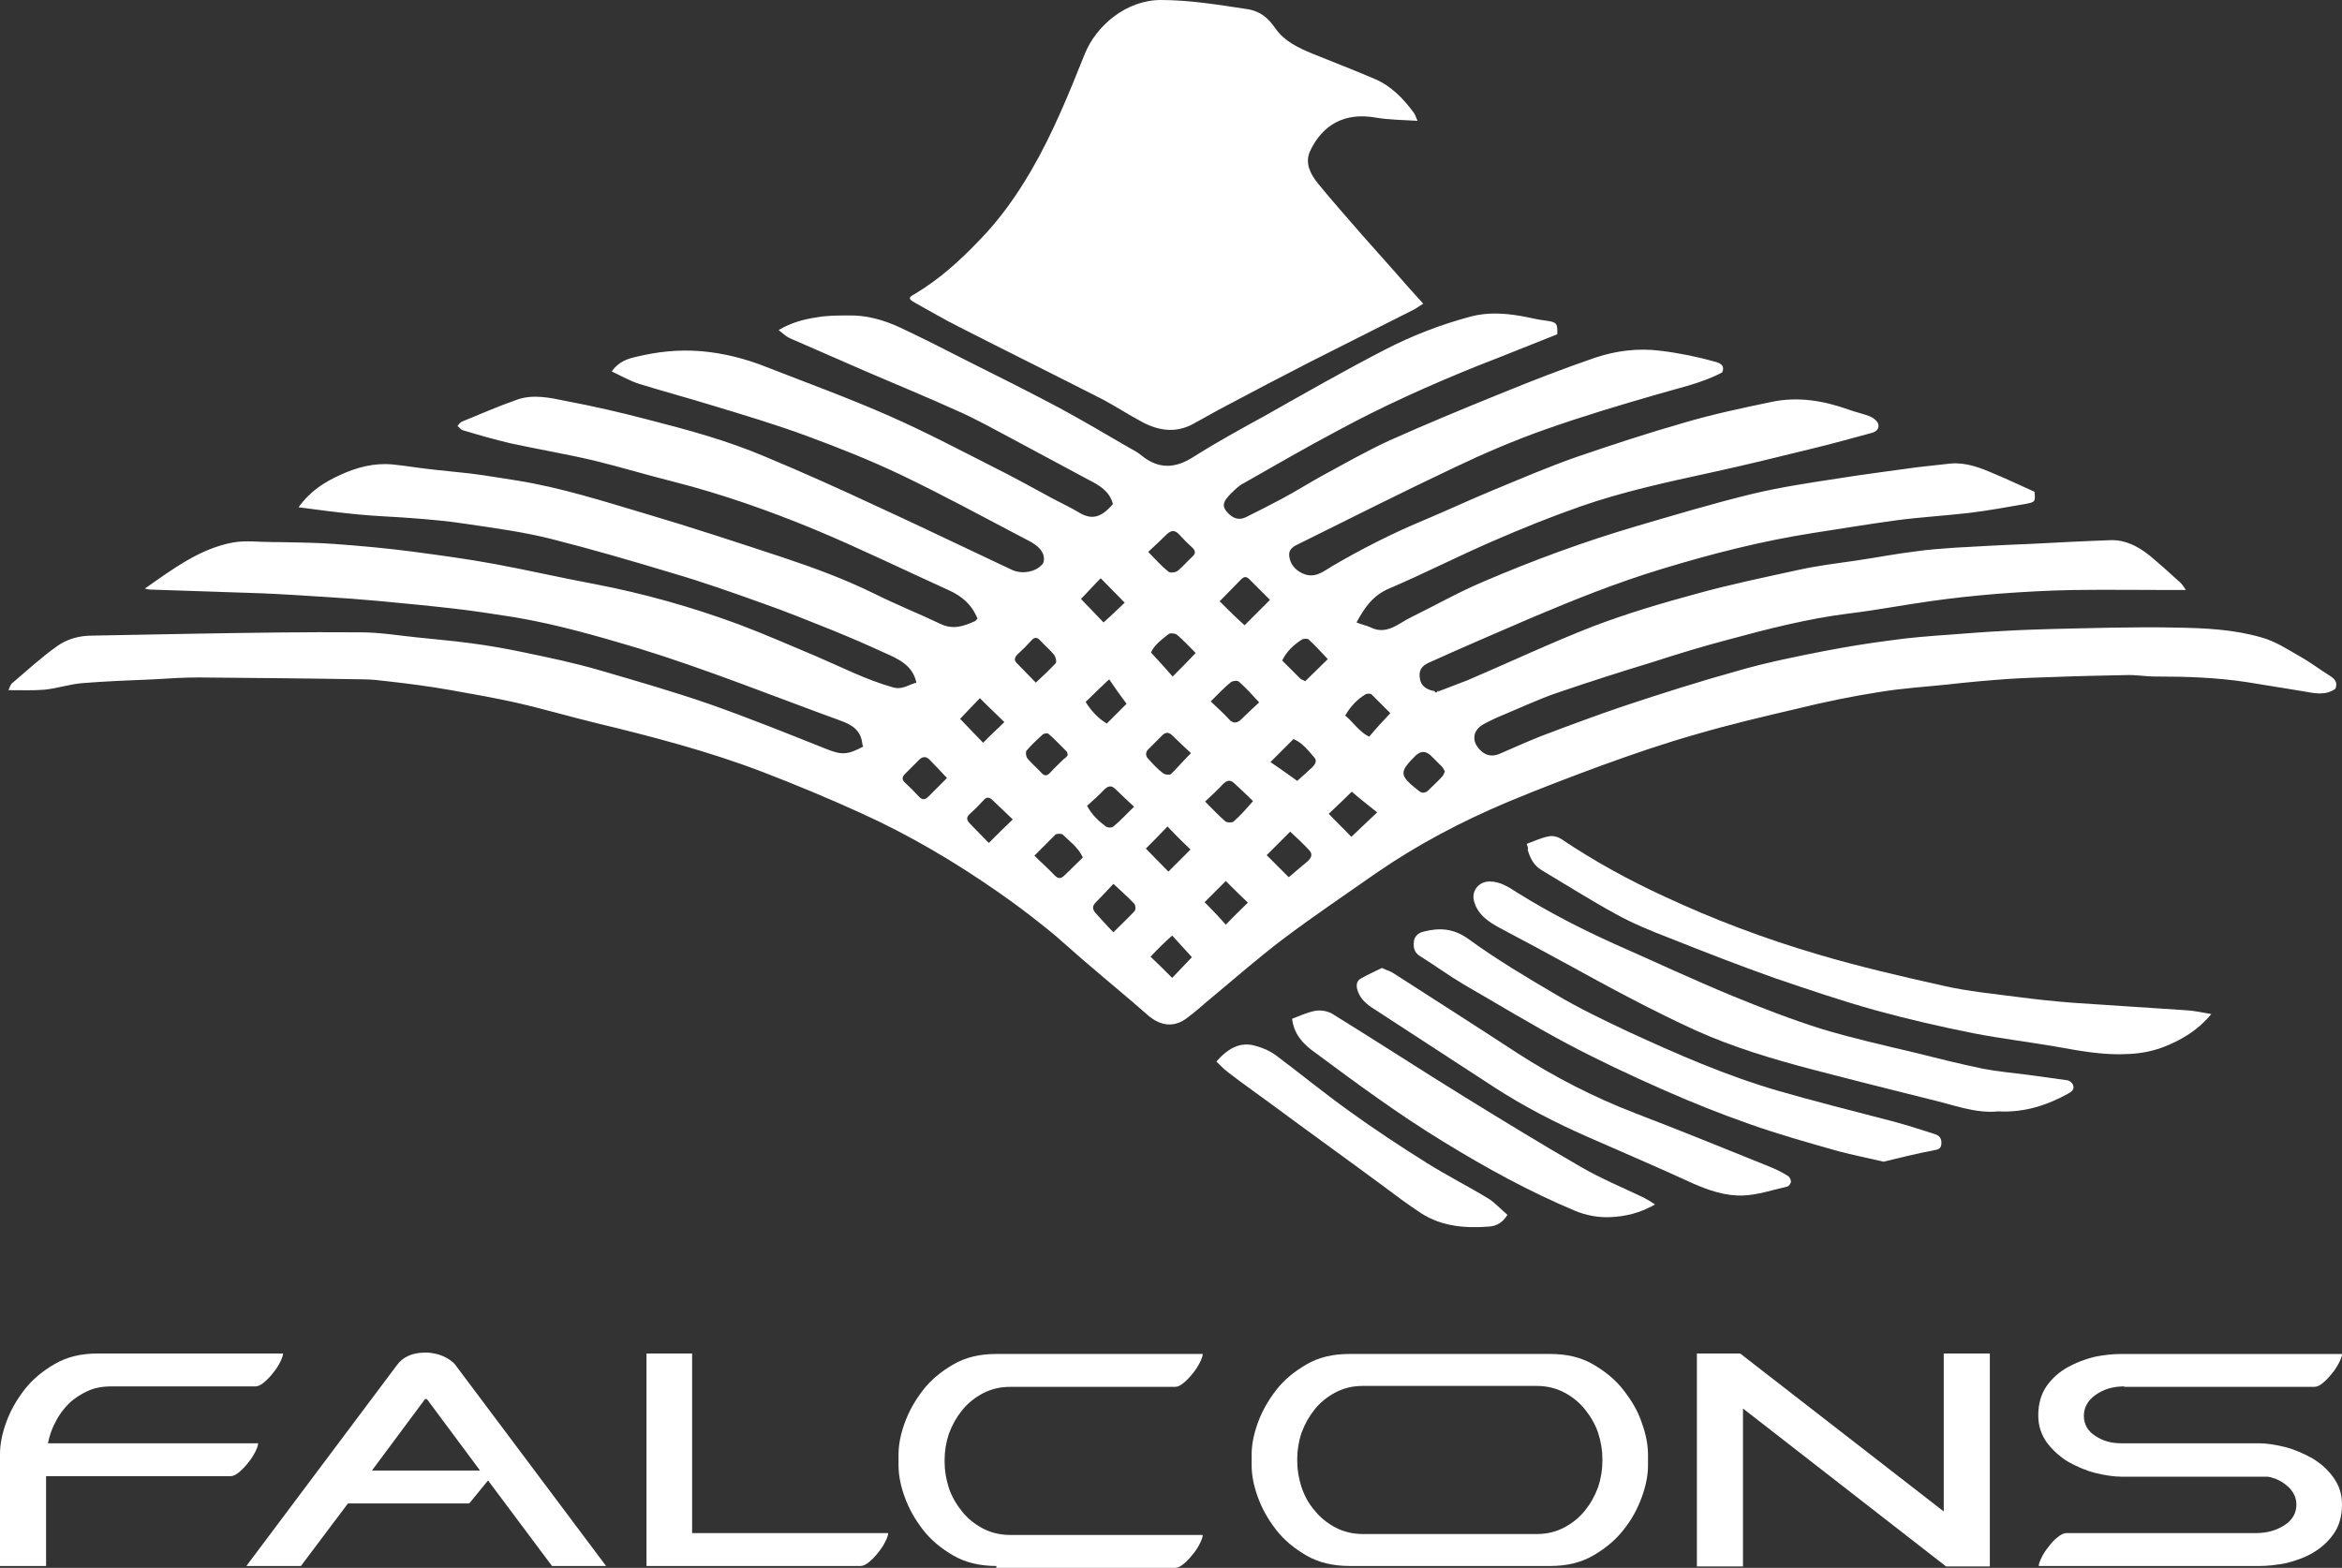
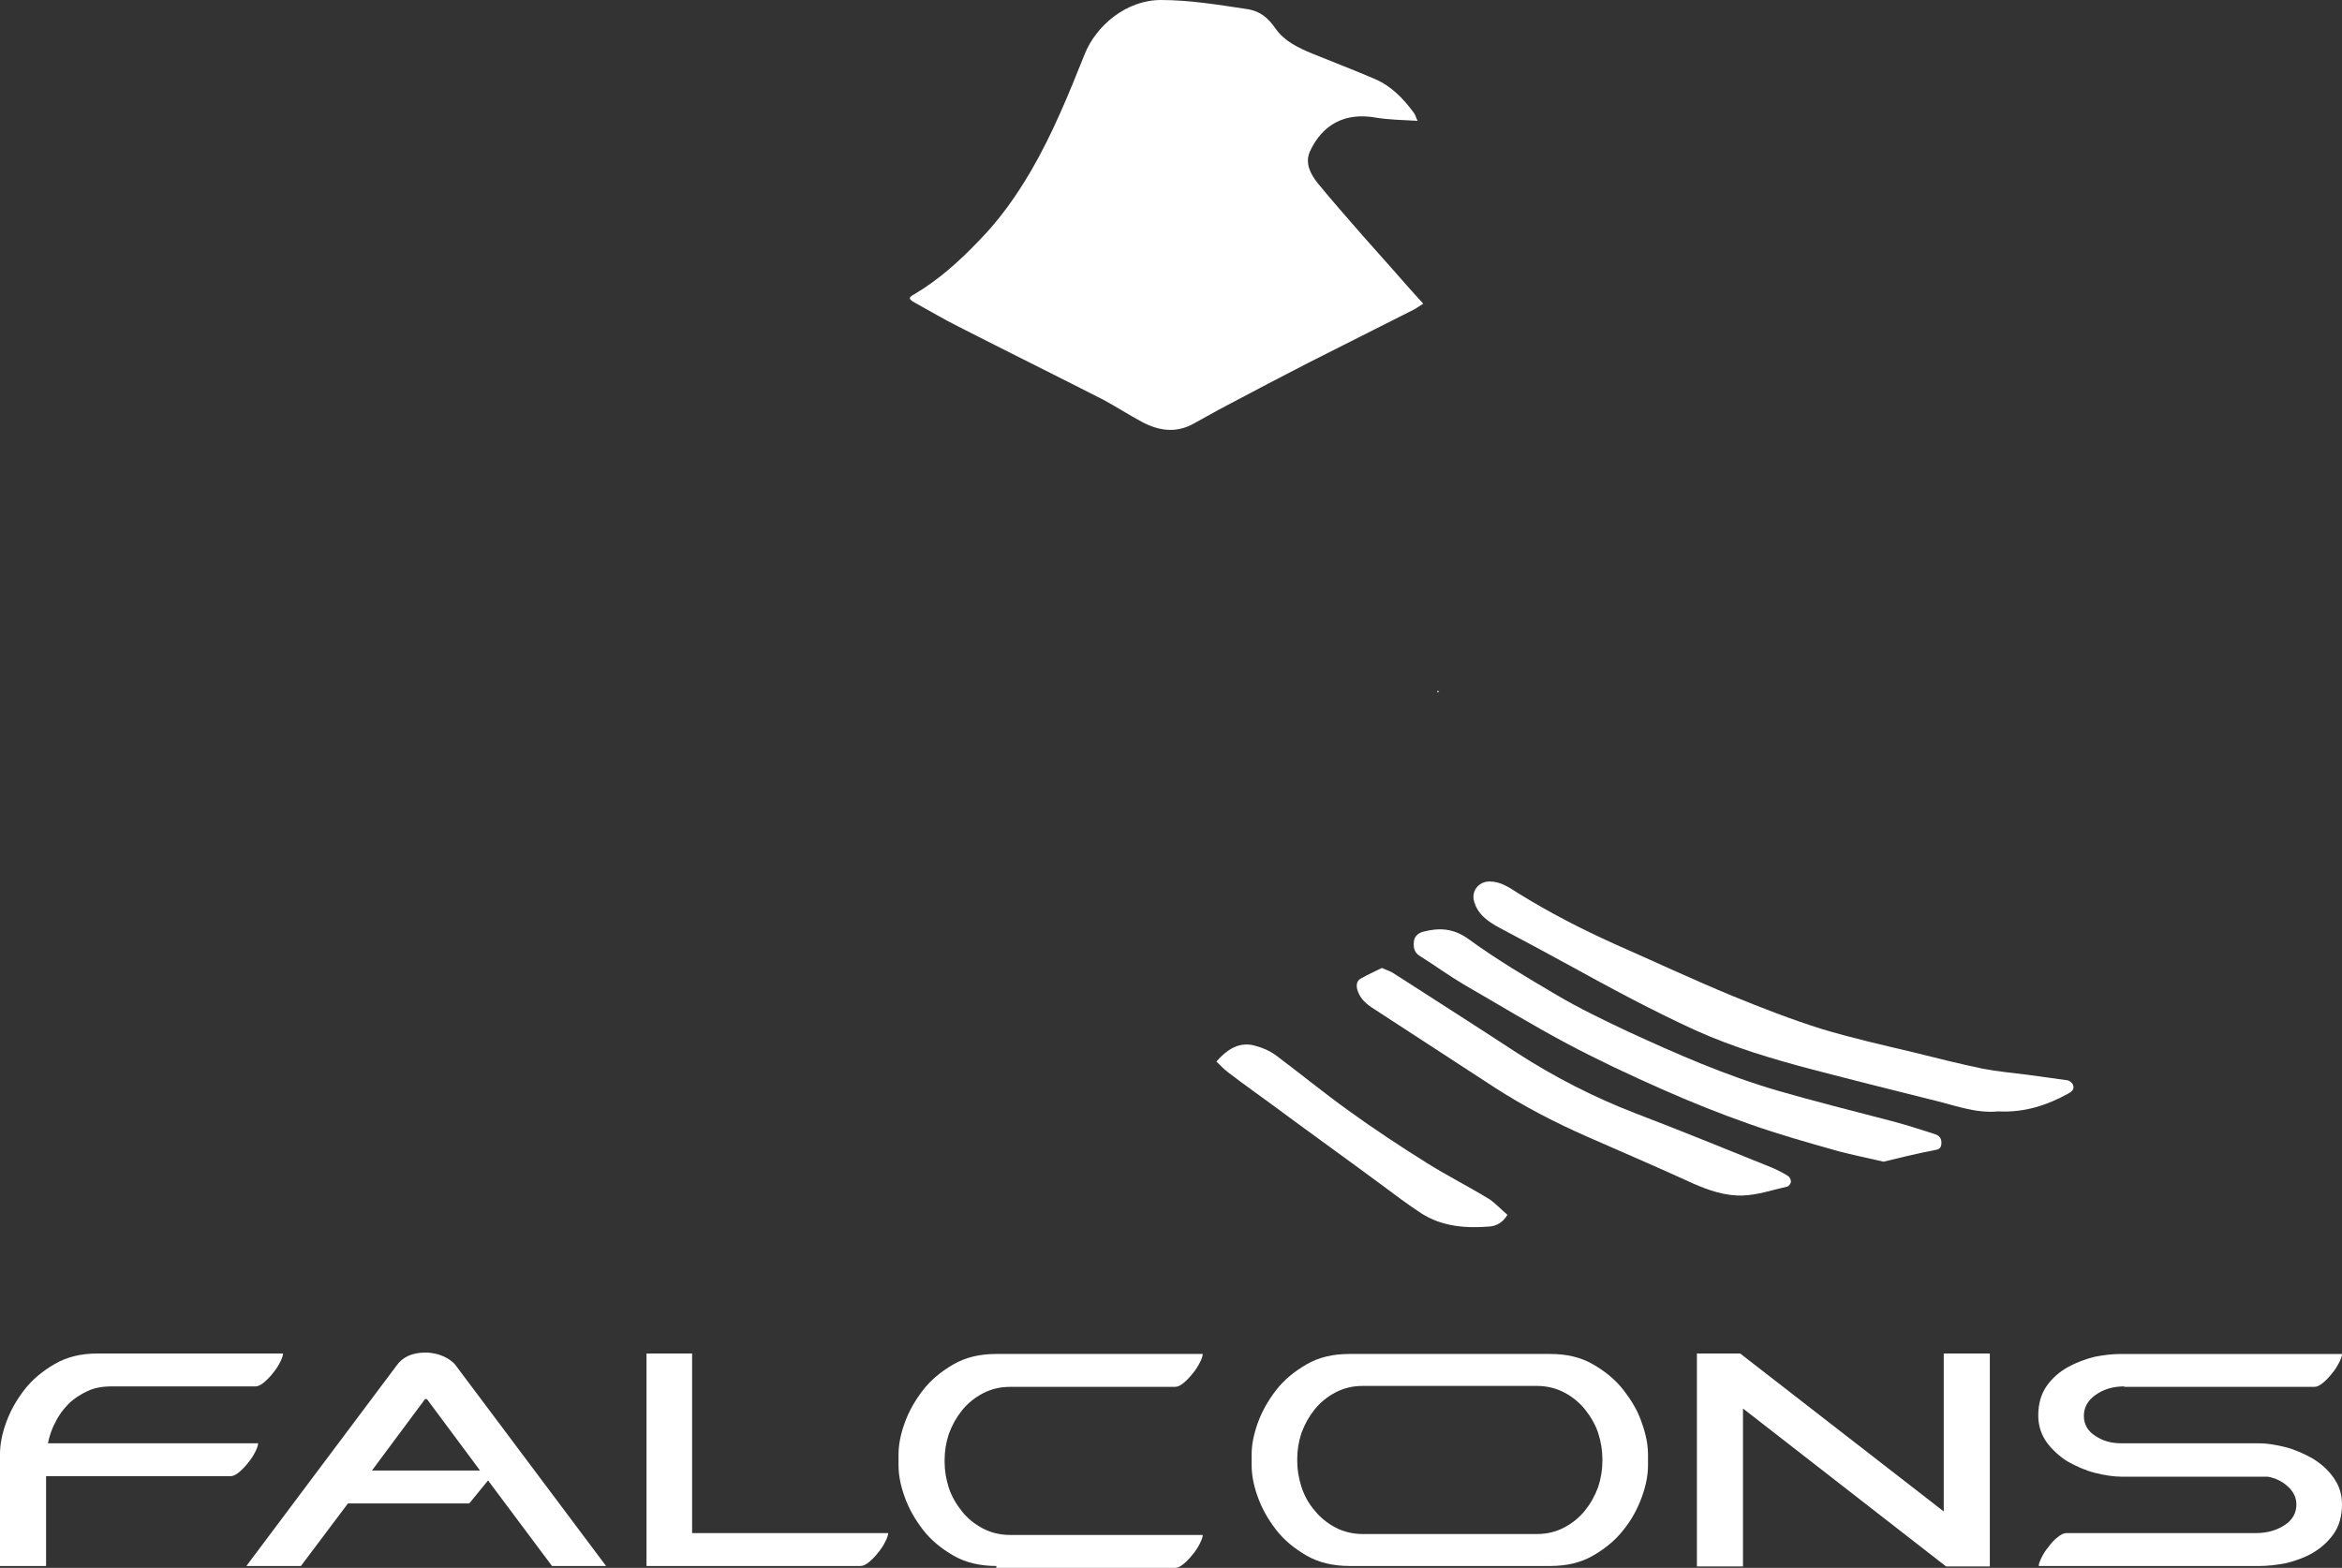
<svg xmlns="http://www.w3.org/2000/svg" version="1.1" id="Layer_1" x="0px" y="0px" viewBox="0 0 498.1 333.5" style="enable-background:new 0 0 498.1 333.5;" xml:space="preserve">
  <rect x="0" y="0" width="498.1" height="333.5" fill="#333333" stroke="none" />
  <style type="text/css">
	.st0{fill:#FFF;}
	.st1{fill:#FEFEFE;}
	.st2{enable-background:new    ;}
</style>
  <g>
-     <path class="st0" d="M306.1,147c2-0.8,4-1.5,6-2.3c8.9-3.8,17.8-8,26.8-11.5c7.1-2.7,14.5-4.9,21.9-6.9c7.2-2,14.5-3.5,21.8-5.1   c4.1-0.9,8.3-1.4,12.4-2s8.2-1.4,12.3-1.9c2.8-0.4,5.6-0.6,8.4-0.8c5.3-0.3,10.7-0.6,16-0.8c5.7-0.3,11.5-0.6,17.2-0.8   c3.1-0.1,5.8,1.3,8.2,3.2c2.3,1.9,4.5,3.9,6.7,5.9c0.4,0.4,0.7,0.9,1.1,1.5h-2.7c-7.1,0-14.2-0.1-21.3,0c-5.4,0.1-10.7,0.4-16,0.8   c-4.8,0.4-9.7,0.9-14.5,1.6c-5.7,0.8-11.4,1.9-17.2,2.6c-8.8,1.1-17.3,3.3-25.8,5.6c-5.3,1.4-10.6,3-15.8,4.7   c-6.9,2.1-13.8,4.3-20.5,6.6c-3.8,1.3-7.4,3-11,4.5c-1.5,0.6-3,1.3-4.5,2.1c-2.6,1.4-2.7,4-0.4,5.9c1.1,0.9,2.3,1,3.6,0.5   c3-1.3,5.9-2.6,8.9-3.8c5.8-2.2,11.7-4.4,17.6-6.4c8.1-2.7,16.3-5.3,24.6-7.6c5.9-1.7,11.9-2.9,18-4.1c4.7-0.9,9.5-1.7,14.3-2.3   c4.1-0.6,8.3-0.9,12.4-1.2c3.9-0.3,7.8-0.6,11.7-0.8c3.3-0.2,6.6-0.3,9.9-0.4c9-0.2,17.9-0.5,26.9-0.3c6,0.1,12.1,0.4,17.9,2.1   c2.9,0.8,5.5,2.5,8.1,4c2.2,1.2,4.1,2.7,6.2,4c1.1,0.7,2,1.4,1.4,2.9c-2.2,1.6-4.7,0.9-7.1,0.5c-3.9-0.6-7.8-1.3-11.7-1.9   c-6.5-1-13-1.2-19.5-1.2c-2.1,0-4.2-0.4-6.4-0.3c-5,0.1-10.1,0.2-15.1,0.4c-3.2,0.1-6.3,0.2-9.5,0.4c-4.4,0.3-8.8,0.7-13.2,1.2   c-4.8,0.5-9.7,0.8-14.5,1.6c-5.8,0.9-11.6,2.1-17.3,3.5c-7.3,1.7-14.5,3.4-21.7,5.5c-6.7,1.9-13.4,4.2-20,6.6   c-6.8,2.5-13.6,5.1-20.3,7.9c-9.7,4.1-19,9-27.7,15c-6.7,4.7-13.4,9.2-19.9,14.1c-5.4,4.1-10.5,8.6-15.7,12.9   c-1.5,1.3-3,2.6-4.6,3.8c-2.7,2.1-5.6,1.8-8.3-0.5c-4.2-3.7-8.6-7.3-12.9-11c-3.1-2.6-6-5.4-9.2-7.9c-3.1-2.5-6.3-4.9-9.6-7.2   c-9.3-6.5-19.1-12.3-29.5-17c-6.8-3.1-13.8-6-20.8-8.7c-11.5-4.4-23.4-7.5-35.4-10.4c-5.8-1.4-11.5-3.1-17.3-4.4   c-4.5-1-9.1-1.8-13.6-2.6s-9.1-1.4-13.6-1.9c-1.7-0.2-3.3-0.4-5-0.4c-11.7-0.2-23.4-0.3-35.1-0.4c-3.2,0-6.3,0.2-9.5,0.4   c-5,0.2-10.1,0.4-15.1,0.8c-2.7,0.2-5.3,1.1-8.1,1.4c-2.4,0.2-4.9,0.1-7.7,0.1c0.3-0.6,0.4-1.2,0.8-1.5c3.2-2.7,6.2-5.5,9.6-7.9   c2.1-1.5,4.7-2.2,7.4-2.2c7.1-0.1,14.3-0.3,21.4-0.4c11.9-0.2,23.8-0.4,35.7-0.3c4.1,0,8.2,0.7,12.2,1.1c3.7,0.4,7.4,0.7,11.1,1.2   c3.9,0.5,7.8,1.2,11.6,2c5.3,1.1,10.5,2.2,15.7,3.7c7.9,2.3,15.9,4.6,23.7,7.3c8.2,2.9,16.2,6.1,24.2,9.3c3.7,1.5,4.8,1.6,8.4-0.3   c-0.1-0.2-0.2-0.4-0.2-0.6c-0.3-2.8-2.1-4-4.6-4.9c-14.3-5.2-28.4-10.9-43-15.4c-8.7-2.6-17.4-5.1-26.3-6.6   c-4.5-0.7-8.9-1.4-13.4-1.9c-5.3-0.6-10.6-1.1-15.9-1.6c-3.5-0.3-7.1-0.6-10.6-0.8c-4.6-0.3-9.3-0.6-13.9-0.8   c-7.9-0.3-15.9-0.5-23.9-0.8c-0.2,0-0.4-0.1-1-0.2c6-4.2,11.7-8.5,18.7-9.8c2.7-0.5,5.6-0.1,8.4-0.1c0.4,0,0.8,0,1.2,0   c4,0.1,8,0.1,12,0.4c5.5,0.4,11,0.9,16.4,1.6c6,0.8,12,1.6,17.9,2.7c7,1.3,13.9,2.9,20.9,4.2c10.5,2,20.8,4.9,30.8,8.6   c5.6,2.1,11,4.5,16.5,6.8c5.4,2.3,10.6,5,16.3,6.6c2,0.6,3.4-0.6,5-1c-0.8-3.8-4-5.1-6.9-6.4c-3.7-1.7-7.4-3.3-11.1-4.8   c-4.8-1.9-9.6-3.9-14.5-5.6c-6.4-2.3-12.9-4.6-19.4-6.5c-8.6-2.6-17.2-5.1-25.9-7.3c-6-1.5-12.1-2.3-18.2-3.2   c-3.8-0.6-7.6-0.9-11.4-1.2c-3.8-0.3-7.7-0.4-11.6-0.8c-4-0.4-8-0.9-12.4-1.5c2.5-3.5,5.6-5.4,8.9-6.9c3.5-1.6,7.2-2.6,11.2-2.2   c2.9,0.3,5.8,0.8,8.7,1.1c2.5,0.3,5.1,0.5,7.6,0.8c3.3,0.4,6.7,1,10,1.5c9.4,1.5,18.4,4.4,27.5,7.1c9.8,2.9,19.5,6.1,29.2,9.3   c6.6,2.2,13.1,4.6,19.4,7.7c4.6,2.3,9.4,4.2,14,6.4c2.7,1.3,5,0.5,7.4-0.6c0.2-0.2,0.3-0.3,0.5-0.5c-1.2-3-3.3-4.8-6.2-6.1   c-9.5-4.3-18.9-8.9-28.5-12.9c-9.7-4-19.6-7.5-29.8-10.1c-5.6-1.4-11.2-3.1-16.9-4.5c-5.9-1.4-11.9-2.4-17.9-3.7   c-3.4-0.8-6.9-1.8-10.2-2.8c-0.4-0.1-0.7-0.6-1.1-0.9c0.3-0.3,0.5-0.7,0.9-0.9c3.9-1.6,7.8-3.3,11.8-4.7c3.4-1.2,7-0.4,10.4,0.3   c5.8,1.1,11.5,2.4,17.2,3.9c8.6,2.2,17.1,4.5,25.3,8c7.9,3.3,15.7,6.8,23.4,10.4c7.2,3.3,14.3,6.7,21.5,10.1   c2.5,1.2,4.9,2.3,7.4,3.5c2.1,1,5.1,0.5,6.5-1.2c0.4-0.4,0.4-1.4,0.2-2c-0.7-1.9-2.6-2.7-4.3-3.6c-8.6-4.5-17.2-9.2-26-13.4   c-6.5-3.1-13.3-5.8-20.1-8.3c-6.5-2.4-13.2-4.4-19.8-6.4c-5.2-1.6-10.4-3-15.6-4.6c-2-0.6-3.9-1.7-6-2.7c1.4-2,3.3-2.7,5.2-3.1   c4.5-1.1,9.1-1.6,13.8-1.2c4.8,0.4,9.5,1.6,14,3.4c8.7,3.4,17.5,6.6,26.1,10.4c7.5,3.3,14.7,7.1,22,10.8c4.2,2.1,8.4,4.4,12.6,6.7   c1.9,1,3.8,1.9,5.5,2.9c2.7,1.7,4.8,1.4,7.4-1.7c-0.7-2.7-2.9-4-5.1-5.1c-5.4-2.9-10.8-5.8-16.2-8.7c-4-2.1-8-4.4-12.2-6.2   c-6.2-2.8-12.5-5.4-18.8-8.1c-5.5-2.4-11-4.8-16.5-7.2c-0.8-0.4-1.4-1-2.3-1.7c2.7-1.6,5.4-2.3,8.1-2.7c2.2-0.4,4.5-0.4,6.7-0.4   c3.8-0.1,7.4,0.9,10.9,2.5c4.9,2.3,9.8,4.8,14.7,7.3c6.4,3.2,12.8,6.4,19.2,9.8c5,2.7,9.9,5.6,14.9,8.5c0.9,0.5,1.9,1,2.7,1.7   c3.6,2.9,7.1,2.8,11,0.3c4.9-3.1,10-5.9,15.1-8.7c8.5-4.8,16.9-9.6,25.6-14.1c5.8-3,12-5.4,18.4-7.1c3.5-0.9,7-0.7,10.5-0.1   c1.8,0.3,3.6,0.8,5.4,1c2.3,0.3,2.5,0.6,2.4,2.9c-5.6,2.2-11.2,4.5-16.9,6.7c-10.2,4.1-20.2,8.6-29.8,13.8   c-6.8,3.6-13.5,7.5-20.2,11.3c-1.1,0.6-2,1.6-2.9,2.5c-0.8,0.9-1.7,1.9-0.6,3.3c1.2,1.5,2.6,2.1,4.2,1.3c2.6-1.3,5.2-2.6,7.8-4   c2.8-1.5,5.5-3.2,8.2-4.7c4.8-2.6,9.5-5.3,14.5-7.6c7.8-3.5,15.8-6.8,23.7-10c6.6-2.7,13.3-5.3,20-7.6c4.5-1.5,9.1-2.1,13.9-1.5   c4.1,0.5,8,1.3,11.9,2.4c1.2,0.4,1.8,0.9,1.3,2.2c-4.3,2.3-9.2,3.3-13.9,4.7c-8,2.3-16,4.7-23.9,7.5c-6.5,2.3-12.8,5-19.1,8   c-11,5.2-21.9,10.7-32.8,16.1c-1.2,0.6-2.6,1.1-2.4,2.8s1.3,3,2.9,3.7c2.5,1.1,4.3-0.4,6.1-1.5c6.3-3.7,12.8-7,19.5-9.8   c5-2.1,9.9-4.4,15-6.5c5.8-2.4,11.6-4.9,17.6-7c7.6-2.6,15.2-5.1,22.9-7.3c6.1-1.8,12.3-3.1,18.5-4.4c5.6-1.2,11.1-0.3,16.4,1.6   c1.6,0.6,3.3,0.9,4.9,1.6c0.6,0.3,1.4,1,1.5,1.6c0.2,1-0.6,1.6-1.5,1.8c-4.1,1.1-8.3,2.3-12.5,3.3c-7.3,1.8-14.6,3.6-22,5.2   c-9.2,2-18.4,4-27.3,7.1c-6.3,2.2-12.5,4.7-18.7,7.4c-7.4,3.2-14.6,6.9-22.1,10.1c-3.5,1.5-5.2,4.1-6.9,7.2c1,0.4,2,0.6,2.9,1   c3.5,1.8,6-0.8,8.7-2.1c5.1-2.5,10-5.3,15.2-7.5c10.7-4.6,21.6-8.6,32.8-11.9c8.2-2.4,16.5-4.9,24.8-6.9c5.9-1.4,11.9-2.3,17.8-3.2   c5.6-0.9,11.2-1.6,16.9-2.4c2.4-0.3,4.8-0.5,7.2-0.8c3.4-0.3,6.4,0.9,9.4,2.2c2.9,1.2,5.6,2.5,8.5,3.8c0.2,2.1,0.2,2.2-2,2.6   c-3.9,0.7-7.9,1.4-11.9,1.9c-5.2,0.6-10.5,0.9-15.7,1.6c-5.9,0.8-11.8,1.8-17.7,2.7c-10.8,1.7-21.4,4.4-31.9,7.6   c-9.6,2.9-18.8,6.6-28,10.5c-7.2,3.1-14.4,6.2-21.5,9.4c-1.8,0.8-2.3,1.8-2,3.5c0.2,1.4,1.3,2.3,3.1,2.6c0.1,0.1,0.1,0.2,0.2,0.3   C305.9,147.2,306,147.1,306.1,147L306.1,147z M264.7,133c1.9-1.9,3.6-3.6,5.4-5.4c-1.4-1.4-2.9-2.9-4.4-4.4   c-0.7-0.7-1.2-0.5-1.8,0.1c-1.5,1.5-2.9,3-4.5,4.6C261.3,129.8,263,131.5,264.7,133L264.7,133z M220,182c1.7,1.7,3.1,2.9,4.3,4.2   c0.8,0.8,1.4,0.7,2.1,0c1.3-1.3,2.6-2.5,3.9-3.8c-1-2.2-2.8-3.4-4.3-4.9c-0.3-0.2-1.2-0.2-1.5,0C223.1,178.9,221.6,180.4,220,182   L220,182z M244.2,117.4c1.5,1.5,2.8,3,4.3,4.2c0.4,0.3,1.5,0.2,2-0.2c1.1-0.9,2-2,3.1-3c0.8-0.7,0.6-1.3,0-1.9   c-1-0.9-2-1.9-2.9-2.9c-0.9-0.9-1.6-0.8-2.5,0C247,114.8,245.8,115.9,244.2,117.4L244.2,117.4z M254.3,138.9   c-1.3-1.3-2.6-2.7-4-3.9c-0.4-0.3-1.5-0.4-1.8-0.1c-1.5,1.2-3.1,2.4-3.7,3.9c1.7,1.8,3.1,3.4,4.6,5.1   C251,142.3,252.5,140.8,254.3,138.9L254.3,138.9z M277.6,144.9c1.6-1.6,3.1-3,4.8-4.7c-1.3-1.4-2.7-2.9-4.1-4.2   c-0.3-0.2-1.1-0.2-1.5,0.1c-1.7,1.1-3.2,2.5-4.1,4.4c1.4,1.4,2.6,2.6,3.9,3.9C276.9,144.6,277.3,144.7,277.6,144.9L277.6,144.9z    M257.5,149.2c1.6,1.5,2.8,2.6,3.9,3.8c0.8,0.9,1.6,0.9,2.5,0.1c1.2-1.2,2.4-2.3,3.9-3.7c-1.5-1.6-2.8-3.1-4.3-4.4   c-0.3-0.3-1.3-0.2-1.7,0.1C260.3,146.3,259,147.7,257.5,149.2L257.5,149.2z M256.3,170.5c1.5,1.5,2.8,2.9,4.3,4.2   c0.3,0.3,1.4,0.3,1.7,0.1c1.5-1.3,2.8-2.8,4.2-4.4c-1.4-1.4-2.7-2.6-3.9-3.7c-0.9-0.9-1.6-0.8-2.5,0.1   C259.1,167.9,257.9,169,256.3,170.5L256.3,170.5z M236.8,188c-1.4,1.5-2.6,2.8-3.8,4c-0.7,0.7-0.7,1.4,0,2.2   c1.2,1.3,2.3,2.6,3.8,4.1c1.7-1.7,3.1-3,4.5-4.5c0.3-0.3,0.2-1.2,0-1.5C239.9,190.8,238.4,189.5,236.8,188L236.8,188z M307.3,164.1   c-0.2-0.4-0.4-0.8-0.7-1.1c-0.8-0.8-1.6-1.6-2.3-2.3c-1.1-1-2.1-1-3.2,0c-3.6,3.6-3.5,4.2,0.5,7.4c0.8,0.7,1.5,0.7,2.3-0.1   c1-1,2-1.9,2.9-2.9C307,164.9,307.1,164.5,307.3,164.1L307.3,164.1z M253.3,160.2c-1.5-1.4-2.7-2.5-3.9-3.7   c-0.7-0.7-1.4-0.9-2.2-0.1c-1,1-2,2-3,3c-0.6,0.6-0.6,1.4,0,2c1,1.1,2,2.2,3.2,3.1c0.4,0.3,1.4,0.4,1.7,0.1   C250.4,163.3,251.7,161.8,253.3,160.2L253.3,160.2z M241.2,171.6c-1.5-1.4-2.7-2.5-3.9-3.7c-0.9-0.9-1.6-0.8-2.5,0.1   c-1.1,1.2-2.3,2.2-3.6,3.4c1,1.9,2.5,3.3,4,4.4c0.4,0.3,1.3,0.3,1.6,0C238.4,174.5,239.6,173.1,241.2,171.6L241.2,171.6z    M287.4,178c2-1.9,3.5-3.3,5.5-5.2c-2-1.6-3.8-3-5.4-4.4c-1.3,1.3-2.9,2.8-4.9,4.7C284.1,174.7,285.7,176.2,287.4,178L287.4,178z    M275.9,166.1c0.7-0.6,2-1.8,3.2-2.9c0.6-0.6,1.1-1.4,0.4-2.1c-1.3-1.5-2.5-3.1-4.4-3.9c-1.5,1.5-3,3-4.9,4.9   C272,163.3,273.8,164.6,275.9,166.1L275.9,166.1z M295.7,151.7c-1.4-1.4-2.7-2.7-4-4c-0.2-0.2-1-0.2-1.3,0   c-1.8,1.1-3.2,2.6-4.3,4.5c1.8,1.5,3,3.5,5.1,4.5C292.6,155,294.1,153.4,295.7,151.7L295.7,151.7z M239.2,128.2   c-1.8-1.8-3.3-3.4-5.1-5.2c-1.5,1.5-3,3.2-4.2,4.4c1.8,1.9,3.3,3.4,4.8,5C236.3,131,237.8,129.5,239.2,128.2L239.2,128.2z    M274.1,186.6c1.5-1.3,2.7-2.3,3.9-3.3c0.8-0.7,1.3-1.5,0.5-2.4c-1.3-1.4-2.7-2.7-4.1-4c-1.7,1.7-3.2,3.2-5,5   C271,183.5,272.6,185.1,274.1,186.6L274.1,186.6z M220.3,145.2c1.5-1.4,2.9-2.7,4.2-4.1c0.3-0.3,0-1.4-0.3-1.8c-0.9-1.1-2-2-3-3.1   c-0.7-0.8-1.3-0.6-1.9,0.1c-0.9,1-1.9,2-2.9,2.9c-0.8,0.8-0.7,1.4,0.1,2.1C217.6,142.4,218.8,143.7,220.3,145.2L220.3,145.2z    M215.4,174.3c-1.7-1.6-3-2.9-4.3-4.1c-0.7-0.7-1.3-0.7-1.9,0c-0.9,1-1.9,2-2.9,2.9c-0.8,0.7-0.8,1.3,0,2.1c1.3,1.3,2.5,2.6,4,4.1   C212,177.6,213.6,176,215.4,174.3L215.4,174.3z M230.9,149.3c1.2,2,2.8,3.6,4.5,4.6c1.7-1.7,3.3-3.3,4.2-4.2   c-1.2-1.6-2.5-3.4-3.7-5.2C234,146.3,232.5,147.7,230.9,149.3L230.9,149.3z M201.4,165.5c-1.2-1.3-2.4-2.6-3.6-3.8   c-0.7-0.8-1.5-0.9-2.3-0.1c-1,1-2,2-3,3c-0.7,0.7-0.7,1.3,0,1.9c1,0.9,2,1.9,2.9,2.9c0.7,0.8,1.3,0.8,2.1,0   C198.7,168.2,199.9,167,201.4,165.5L201.4,165.5z M248.3,175.8c-1.6,1.7-3.1,3.2-4.6,4.7c1.5,1.5,3,3.1,4.8,4.9   c1.5-1.5,3.1-3.1,4.7-4.7C251.3,178.9,249.8,177.4,248.3,175.8L248.3,175.8z M260.7,196.7c1.8-1.9,3.4-3.4,4.7-4.7   c-1.5-1.4-3.1-3-4.7-4.6c-1.4,1.4-2.9,2.9-4.5,4.5C257.9,193.6,259.4,195.2,260.7,196.7L260.7,196.7z M213.6,153.6   c-0.2-0.2-0.5-0.5-0.7-0.7c-1.6-1.5-3.1-3-4.5-4.4c-1.4,1.5-3,3.1-4.2,4.4c1.3,1.4,2.8,2.9,4.9,5.1   C210.5,156.5,212.1,155.1,213.6,153.6L213.6,153.6z M244.7,203.5c1.7,1.6,3.2,3.1,4.6,4.5c1.4-1.5,3-3.1,4.2-4.4   c-1.3-1.4-2.7-3-4.2-4.6C247.7,200.4,246.2,201.9,244.7,203.5L244.7,203.5z M227.1,160.6c-0.1-0.3-0.1-0.6-0.2-0.7   c-1.3-1.3-2.5-2.6-3.9-3.8c-0.2-0.2-0.9-0.1-1.2,0.1c-1.2,1.1-2.4,2.2-3.5,3.5c-0.2,0.3-0.1,1.2,0.2,1.6c0.9,1.1,2,2,3,3.1   c0.7,0.8,1.3,0.6,1.9-0.1c0.9-1,1.9-1.9,2.9-2.9C226.7,161.2,226.9,160.9,227.1,160.6L227.1,160.6z" />
    <path class="st0" d="M301.5,25.7c-3.2-0.2-6.1-0.2-9-0.7c-6.4-1.1-11.2,1.4-13.9,7.2c-1.1,2.5,0.1,4.8,1.6,6.7   c3.1,3.8,6.4,7.5,9.6,11.2c2.1,2.4,4.3,4.8,6.4,7.2s4.2,4.8,6.5,7.3c-0.7,0.4-1.2,0.8-1.7,1.1c-7.5,3.8-15.1,7.6-22.6,11.4   c-5.8,3-11.6,6-17.4,9.1c-2.5,1.3-4.9,2.7-7.3,4c-3.7,2-7.4,1.4-10.9-0.5c-2.8-1.5-5.4-3.2-8.2-4.7c-10.2-5.2-20.5-10.3-30.7-15.5   c-3.2-1.6-6.2-3.4-9.3-5.1c-1.4-0.8-1.5-1.1,0-1.9c5.2-3.1,9.6-7.1,13.7-11.4c4.4-4.5,7.9-9.5,11-14.8c4.6-7.9,8-16.3,11.4-24.8   c2.4-6,8.8-11.5,16.2-11.5C253,0,259,1,265,1.9c3,0.4,4.7,1.9,6.3,4.2c1.9,2.7,4.9,4.1,7.8,5.3c4.4,1.8,8.9,3.5,13.3,5.4   c3.5,1.5,6.1,4.2,8.3,7.2C301.1,24.5,301.1,25,301.5,25.7L301.5,25.7z" />
-     <path class="st0" d="M324.7,179.5c1.6-0.6,3.1-1.3,4.7-1.6c0.8-0.2,2,0.1,2.7,0.6c7,4.7,14.3,8.7,21.9,12.2   c10.5,4.9,21.4,9,32.6,12.3c8.8,2.6,17.8,4.7,26.8,6.7c5.3,1.2,10.7,1.7,16,2.4c3.8,0.5,7.6,0.9,11.5,1.2c4,0.3,8.1,0.5,12.1,0.8   s8.1,0.5,12.1,0.8c1.7,0.1,3.4,0.5,5.2,0.8c-2.7,3.3-6.1,5.4-9.9,6.9c-2.5,1-5.1,1.5-7.8,1.6c-5.3,0.3-10.4-0.7-15.5-1.6   c-5.8-1-11.6-1.7-17.3-2.8c-7-1.4-14-3-20.9-4.9c-7.2-2-14.2-4.4-21.3-6.8c-7.6-2.7-15.1-5.6-22.6-8.6c-3.9-1.5-7.8-3.1-11.4-5.1   c-5.3-2.9-10.5-6.2-15.7-9.3c-1.7-1-2.5-2.6-3-4.4C325.1,180.5,324.9,180.1,324.7,179.5L324.7,179.5z" />
    <path class="st0" d="M425,236.4c-4.9,0.5-9.5-1.4-14.3-2.5c-8.4-2.1-16.8-4.2-25.2-6.4c-8.4-2.2-16.8-4.7-24.8-8.3   c-9.2-4.2-18.1-9-27-13.9c-4.9-2.7-9.8-5.3-14.7-7.9c-2.4-1.3-4.7-2.8-5.5-5.7c-0.6-2.2,1-4.2,3.3-4.2c2.4,0,4.2,1.3,6.1,2.5   c6.6,4.1,13.4,7.6,20.5,10.8c8.4,3.7,16.7,7.6,25.2,11.1c6.1,2.5,12.3,4.9,18.6,6.9c6.6,2,13.3,3.5,20,5.1   c4.8,1.2,9.6,2.4,14.4,3.4c3.1,0.6,6.3,0.9,9.5,1.3c2.9,0.4,5.8,0.8,8.7,1.2c0.4,0.1,1,0.6,1.1,1c0.3,0.8-0.1,1.3-1,1.8   C435.4,235.1,430.5,236.7,425,236.4L425,236.4z" />
    <path class="st0" d="M400.6,247.1c-3.4-0.8-6.5-1.4-9.5-2.2c-6.4-1.8-12.8-3.6-19-5.8c-6.3-2.2-12.5-4.7-18.6-7.4   c-6.8-3-13.6-6.2-20.2-9.7c-7.5-4-14.7-8.4-22-12.6c-3.2-1.9-6.2-4.1-9.4-6.1c-1.2-0.8-1.3-1.8-1.2-3c0.1-1.1,0.9-1.8,1.9-2.1   c3.5-0.9,6.5-0.8,9.8,1.6c5.9,4.3,12.3,8.1,18.6,11.8c4.9,2.9,10.1,5.4,15.2,7.8c10.4,4.8,20.9,9.4,31.9,12.6   c7.9,2.3,16,4.3,24,6.4c3.1,0.8,6.2,1.8,9.3,2.8c1,0.3,1.6,0.9,1.5,2.1s-0.8,1.2-1.7,1.4C407.5,245.4,403.9,246.3,400.6,247.1   L400.6,247.1z" />
    <path class="st0" d="M293.9,205.9c1.1,0.5,1.9,0.7,2.6,1.2c8.7,5.6,17.5,11.2,26.2,16.9c7.9,5.1,16.3,9.4,25.1,12.8   c9.7,3.7,19.2,7.6,28.9,11.5c1.2,0.5,2.4,1.1,3.5,1.8c0.4,0.2,0.7,0.8,0.7,1.2s-0.4,1-0.8,1.1c-3.1,0.7-6.3,1.8-9.5,1.9   c-3.7,0.1-7.2-1.1-10.6-2.6c-7.4-3.4-14.9-6.6-22.4-9.9c-6.8-3-13.4-6.4-19.6-10.4c-8.6-5.6-17.2-11.2-25.8-16.8   c-1.6-1-2.9-2.1-3.5-4c-0.3-1-0.2-2,0.8-2.5C291.1,207.2,292.5,206.6,293.9,205.9L293.9,205.9z" />
-     <path class="st0" d="M274.8,216.7c1.6-0.6,3.3-1.4,5-1.7c1.2-0.2,2.8,0.1,3.8,0.8c9.4,5.8,18.6,11.8,28,17.6   c8.1,5,16.3,10,24.6,14.8c4.3,2.5,8.9,4.4,13.3,6.5c0.8,0.4,1.6,0.9,2.5,1.5c-3.1,1.8-6.4,2.6-9.7,2.7c-2.4,0.1-5-0.4-7.2-1.3   c-9.8-4.1-19.1-9.2-28.2-14.8c-9.5-5.8-18.3-12.3-27.2-18.9C277,222,275.2,219.9,274.8,216.7L274.8,216.7z" />
    <path class="st0" d="M320.6,258.4c-1,1.7-2.4,2.4-3.9,2.5c-5,0.4-10,0-14.4-2.8c-2.9-1.9-5.7-4-8.5-6.1c-7.3-5.4-14.7-10.7-22-16.1   c-3.5-2.6-7.1-5.1-10.6-7.8c-0.9-0.7-1.7-1.5-2.5-2.3c2.2-2.5,4.6-4.1,7.7-3.5c1.7,0.4,3.5,1.1,5,2.2c5.2,3.9,10.2,8,15.5,11.8   c5.4,3.9,11,7.6,16.6,11.1c4.3,2.7,8.9,5,13.3,7.7C318.1,256,319.3,257.3,320.6,258.4L320.6,258.4z" />
    <path class="st1" d="M306.1,147c-0.1,0.1-0.2,0.2-0.3,0.3c-0.1-0.1-0.1-0.2-0.2-0.3C305.7,147,305.9,147,306.1,147z" />
-     <path class="st1" d="M208.3,131.6c-0.2,0.2-0.3,0.3-0.5,0.5C207.9,131.9,208.1,131.7,208.3,131.6z" />
+     <path class="st1" d="M208.3,131.6c-0.2,0.2-0.3,0.3-0.5,0.5z" />
    <g class="st2">
      <path class="st0" d="M9.8,333.1H0v-23.8c0-2,0.4-4.2,1.3-6.7s2.2-4.8,3.9-7s3.9-4,6.5-5.5s5.6-2.2,9.1-2.2h39.4    c0,0.4-0.2,1-0.6,1.8s-0.9,1.6-1.5,2.3c-0.6,0.8-1.3,1.5-1.9,2c-0.7,0.6-1.3,0.9-1.9,0.9H23.7c-1.9,0-3.6,0.3-5.1,1    s-2.9,1.6-4,2.7s-2.1,2.4-2.8,3.9c-0.8,1.4-1.3,3-1.6,4.5h44.7c0,0.4-0.2,1-0.6,1.8s-0.9,1.6-1.5,2.3c-0.6,0.8-1.3,1.5-1.9,2    c-0.7,0.6-1.3,0.9-1.9,0.9H9.8V333.1z" />
    </g>
    <g class="st2">
      <path class="st0" d="M117.4,333.1l-13.6-18.2l-4,4.9H74l-10,13.3H52.4l32-42.7c1.2-1.7,3.2-2.7,6.1-2.7h0.4    c1.2,0.1,2.3,0.3,3.4,0.8s2,1.1,2.6,1.9l32,42.7L117.4,333.1L117.4,333.1z M102.1,312.8l-11.3-15.2h-0.4l-11.3,15.2H102.1z" />
    </g>
    <g class="st2">
      <path class="st0" d="M137.4,287.9h9.8v38.2h41.7c0,0.4-0.2,1-0.6,1.8c-0.4,0.8-0.9,1.6-1.5,2.3c-0.6,0.8-1.3,1.5-1.9,2    c-0.7,0.6-1.3,0.9-1.9,0.9h-45.5v-45.2L137.4,287.9L137.4,287.9z" />
      <path class="st0" d="M211.9,333.1c-3.4,0-6.5-0.7-9.1-2.2s-4.8-3.3-6.5-5.5s-3-4.5-3.9-7s-1.3-4.7-1.3-6.7v-2.3    c0-2,0.4-4.2,1.3-6.7s2.2-4.8,3.9-7s3.9-4,6.5-5.5s5.6-2.2,9.1-2.2h43.9c0,0.4-0.2,1-0.6,1.8s-0.9,1.6-1.5,2.3    c-0.6,0.8-1.3,1.5-1.9,2c-0.7,0.6-1.3,0.9-1.9,0.9h-35.1c-2.2,0-4.1,0.5-5.8,1.4s-3.2,2.1-4.4,3.6s-2.1,3.1-2.8,5    c-0.6,1.8-0.9,3.7-0.9,5.5v0.5c0,1.8,0.3,3.6,0.9,5.5c0.6,1.8,1.6,3.5,2.8,5s2.7,2.7,4.4,3.6s3.7,1.4,5.8,1.4h41    c0,0.4-0.2,1-0.6,1.8s-0.9,1.6-1.5,2.3c-0.6,0.8-1.3,1.5-1.9,2c-0.7,0.6-1.3,0.9-1.9,0.9h-38V333.1L211.9,333.1z" />
    </g>
    <g class="st2">
      <path class="st0" d="M329.7,333.1H287c-3.4,0-6.5-0.7-9.1-2.2s-4.8-3.3-6.5-5.5s-3-4.5-3.9-7s-1.3-4.7-1.3-6.7v-2.3    c0-2,0.4-4.2,1.3-6.7s2.2-4.8,3.9-7c1.7-2.2,3.9-4,6.5-5.5s5.6-2.2,9.1-2.2h42.7c3.5,0,6.5,0.7,9.1,2.2s4.8,3.3,6.5,5.5    s3.1,4.5,3.9,7c0.9,2.5,1.3,4.7,1.3,6.7v2.3c0,2-0.4,4.2-1.3,6.7s-2.2,4.9-3.9,7c-1.7,2.2-3.9,4-6.5,5.5S333.2,333.1,329.7,333.1z     M275.9,310.3v0.5c0,1.8,0.3,3.6,0.9,5.5c0.6,1.8,1.5,3.5,2.8,5c1.2,1.5,2.7,2.7,4.4,3.6c1.7,0.9,3.7,1.4,5.8,1.4h37.1    c2.2,0,4.1-0.5,5.8-1.4c1.7-0.9,3.2-2.1,4.4-3.6c1.2-1.5,2.1-3.1,2.8-5c0.6-1.8,0.9-3.7,0.9-5.5v-0.5c0-1.8-0.3-3.6-0.9-5.5    c-0.6-1.8-1.6-3.5-2.8-5c-1.2-1.5-2.7-2.7-4.4-3.6c-1.7-0.9-3.7-1.4-5.8-1.4h-37.1c-2.2,0-4.1,0.5-5.8,1.4    c-1.7,0.9-3.2,2.1-4.4,3.6c-1.2,1.5-2.1,3.1-2.8,5C276.2,306.6,275.9,308.5,275.9,310.3z" />
      <path class="st0" d="M370.1,287.9l43.3,33.6v-33.6h9.8v45.3h-9.3l-43.2-33.6v33.6h-9.8v-45.3H370.1z" />
      <path class="st0" d="M451.8,294.9c-2.4,0-4.4,0.6-6.1,1.8c-1.7,1.2-2.5,2.7-2.5,4.5c0,1.7,0.8,3.2,2.4,4.2    c1.6,1.1,3.4,1.6,5.6,1.6h29.3c1.6,0,3.5,0.3,5.5,0.8s4,1.4,5.8,2.4c1.8,1.1,3.3,2.4,4.5,4.1s1.8,3.5,1.8,5.7    c0,2.5-0.6,4.6-1.8,6.3c-1.2,1.7-2.7,3-4.4,4s-3.7,1.7-5.7,2.2c-2.1,0.4-4,0.6-5.6,0.6h-47c0-0.4,0.2-1,0.6-1.8s0.9-1.6,1.5-2.3    c0.6-0.8,1.2-1.5,1.9-2c0.7-0.6,1.3-0.9,1.9-0.9h40.3c2.4,0,4.4-0.6,6.1-1.7s2.5-2.6,2.5-4.4c0-1.4-0.6-2.7-1.8-3.8    c-1.2-1.1-2.6-1.8-4.3-2.1h-31.1c-1.7,0-3.6-0.3-5.6-0.8s-4-1.4-5.8-2.4c-1.8-1.1-3.3-2.5-4.5-4.1c-1.2-1.7-1.8-3.6-1.8-5.7    c0-2.5,0.6-4.6,1.8-6.3c1.2-1.7,2.7-3,4.5-4s3.7-1.7,5.7-2.2c2-0.4,3.9-0.6,5.7-0.6h46.9c0,0.4-0.2,1-0.6,1.8s-0.9,1.6-1.5,2.3    c-0.6,0.8-1.3,1.5-1.9,2c-0.7,0.6-1.3,0.9-1.9,0.9h-40.4V294.9L451.8,294.9z" />
    </g>
  </g>
</svg>